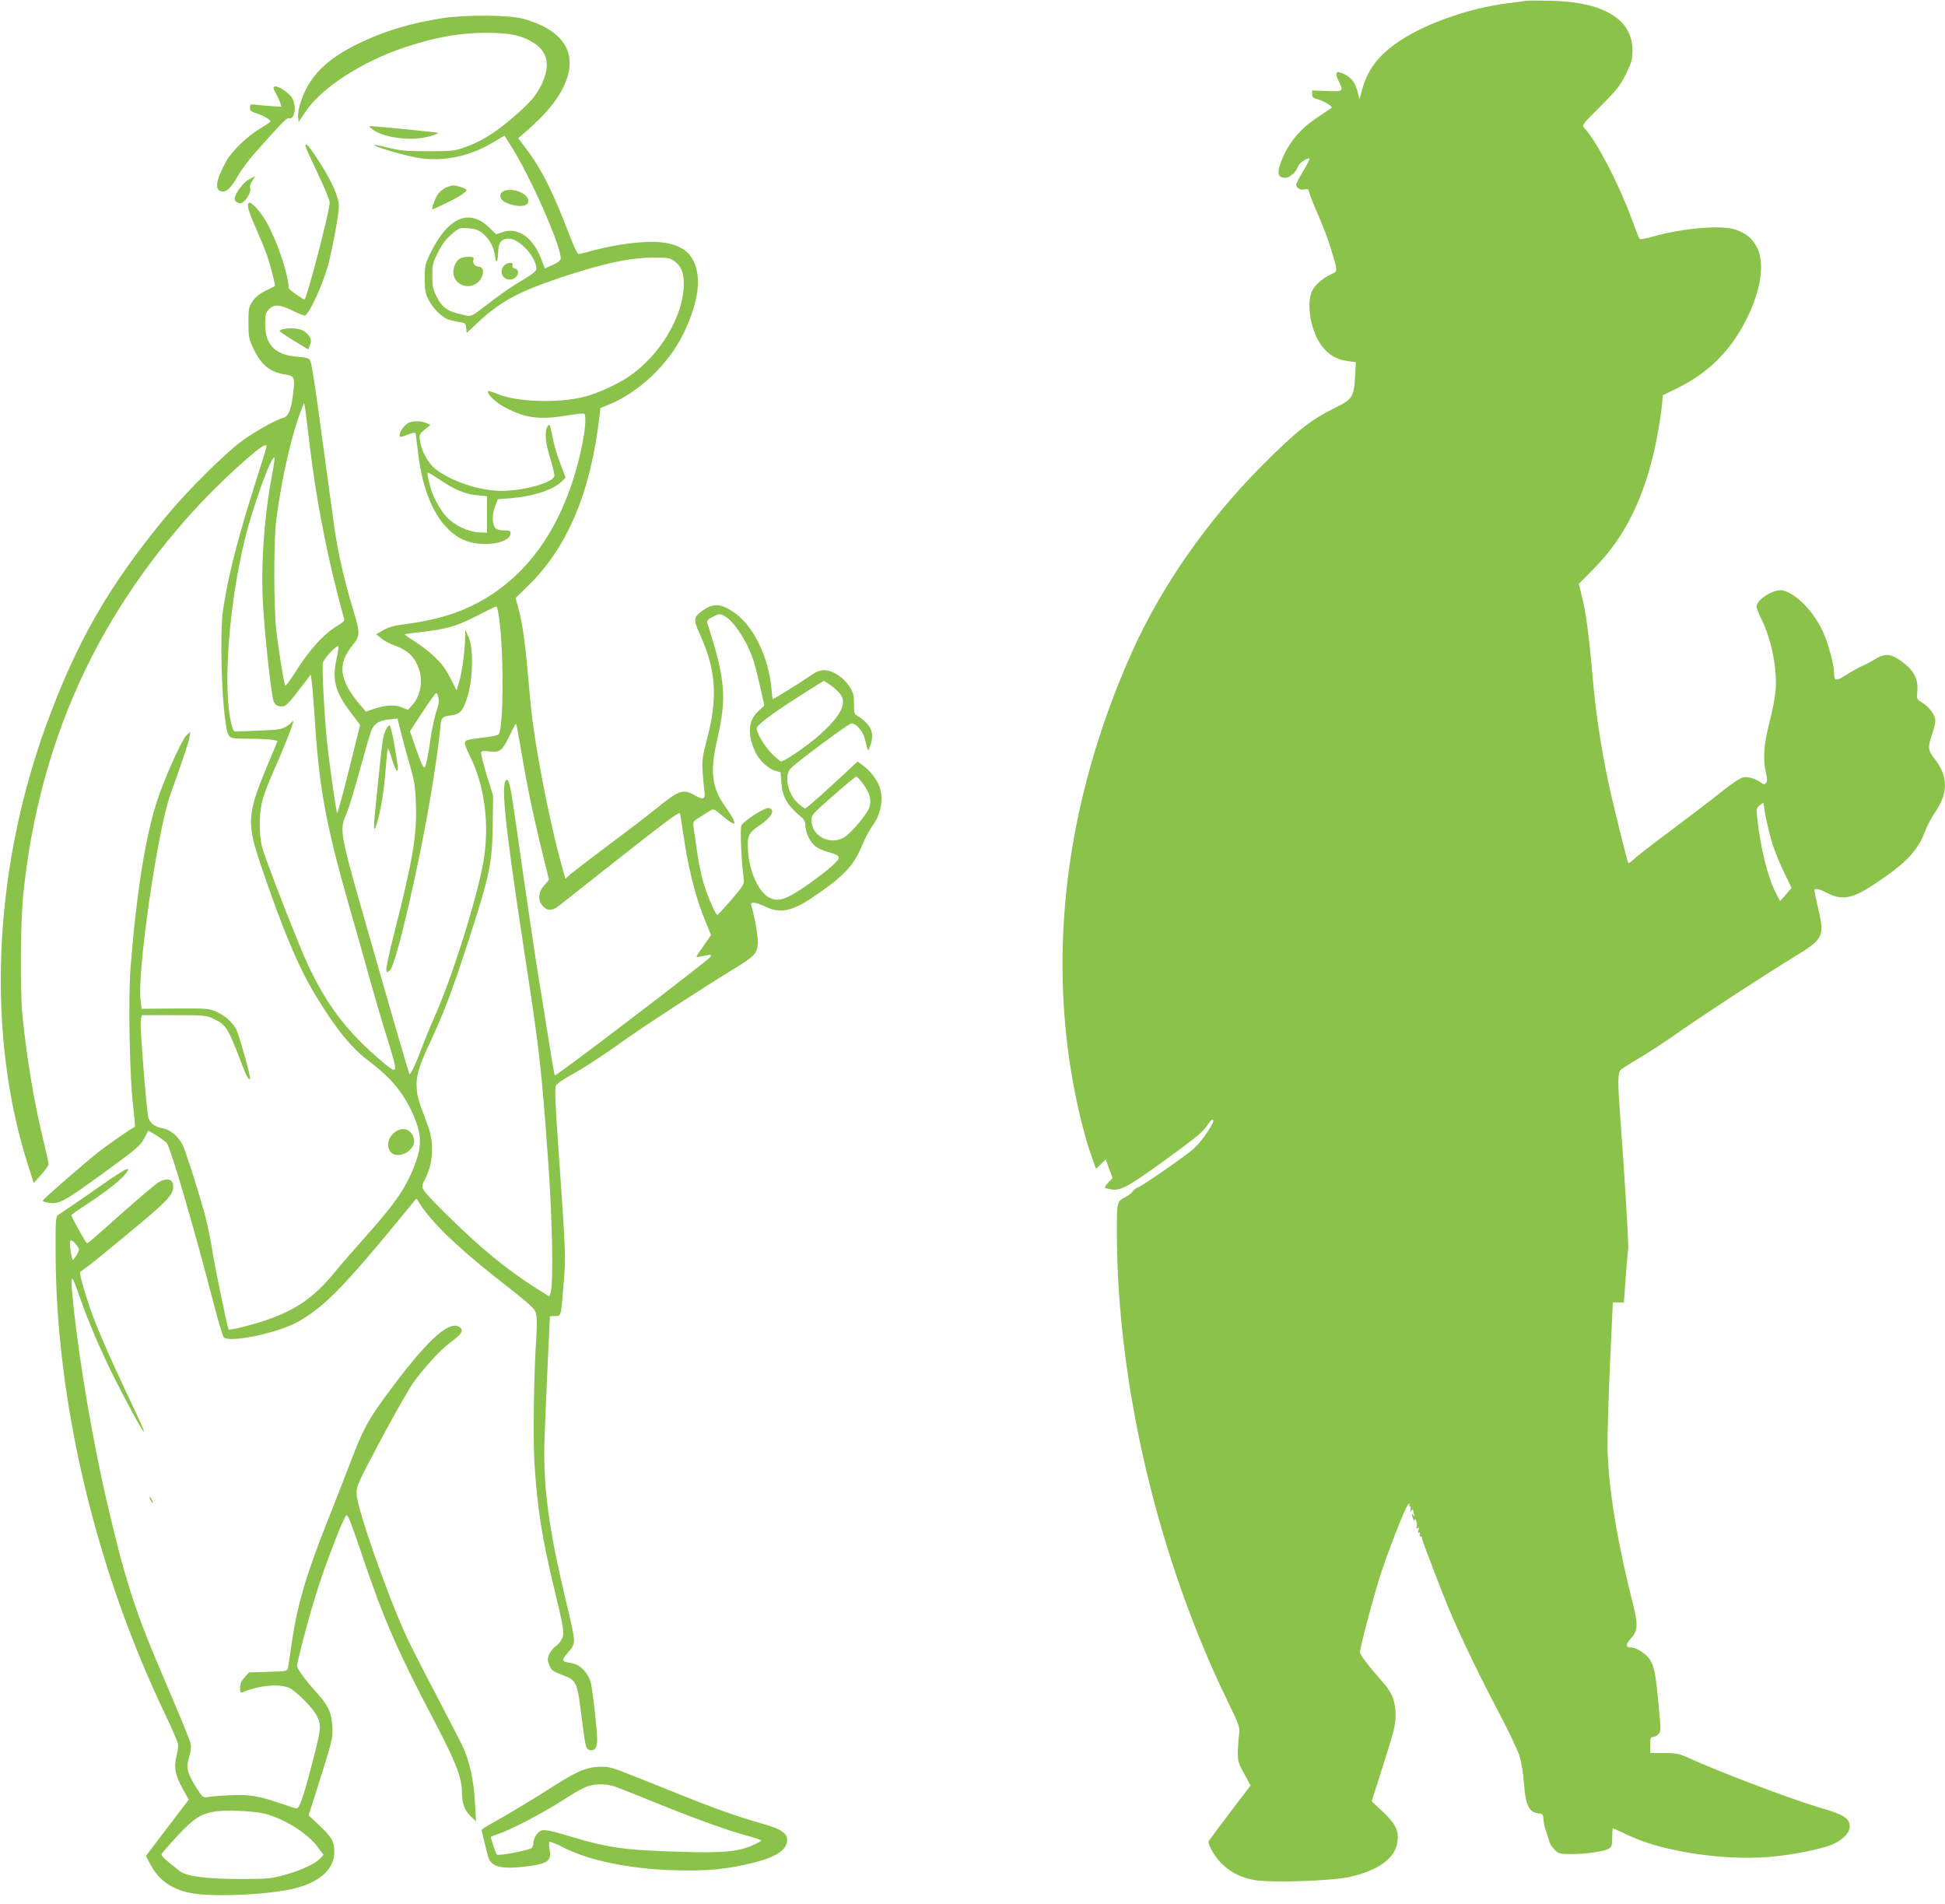
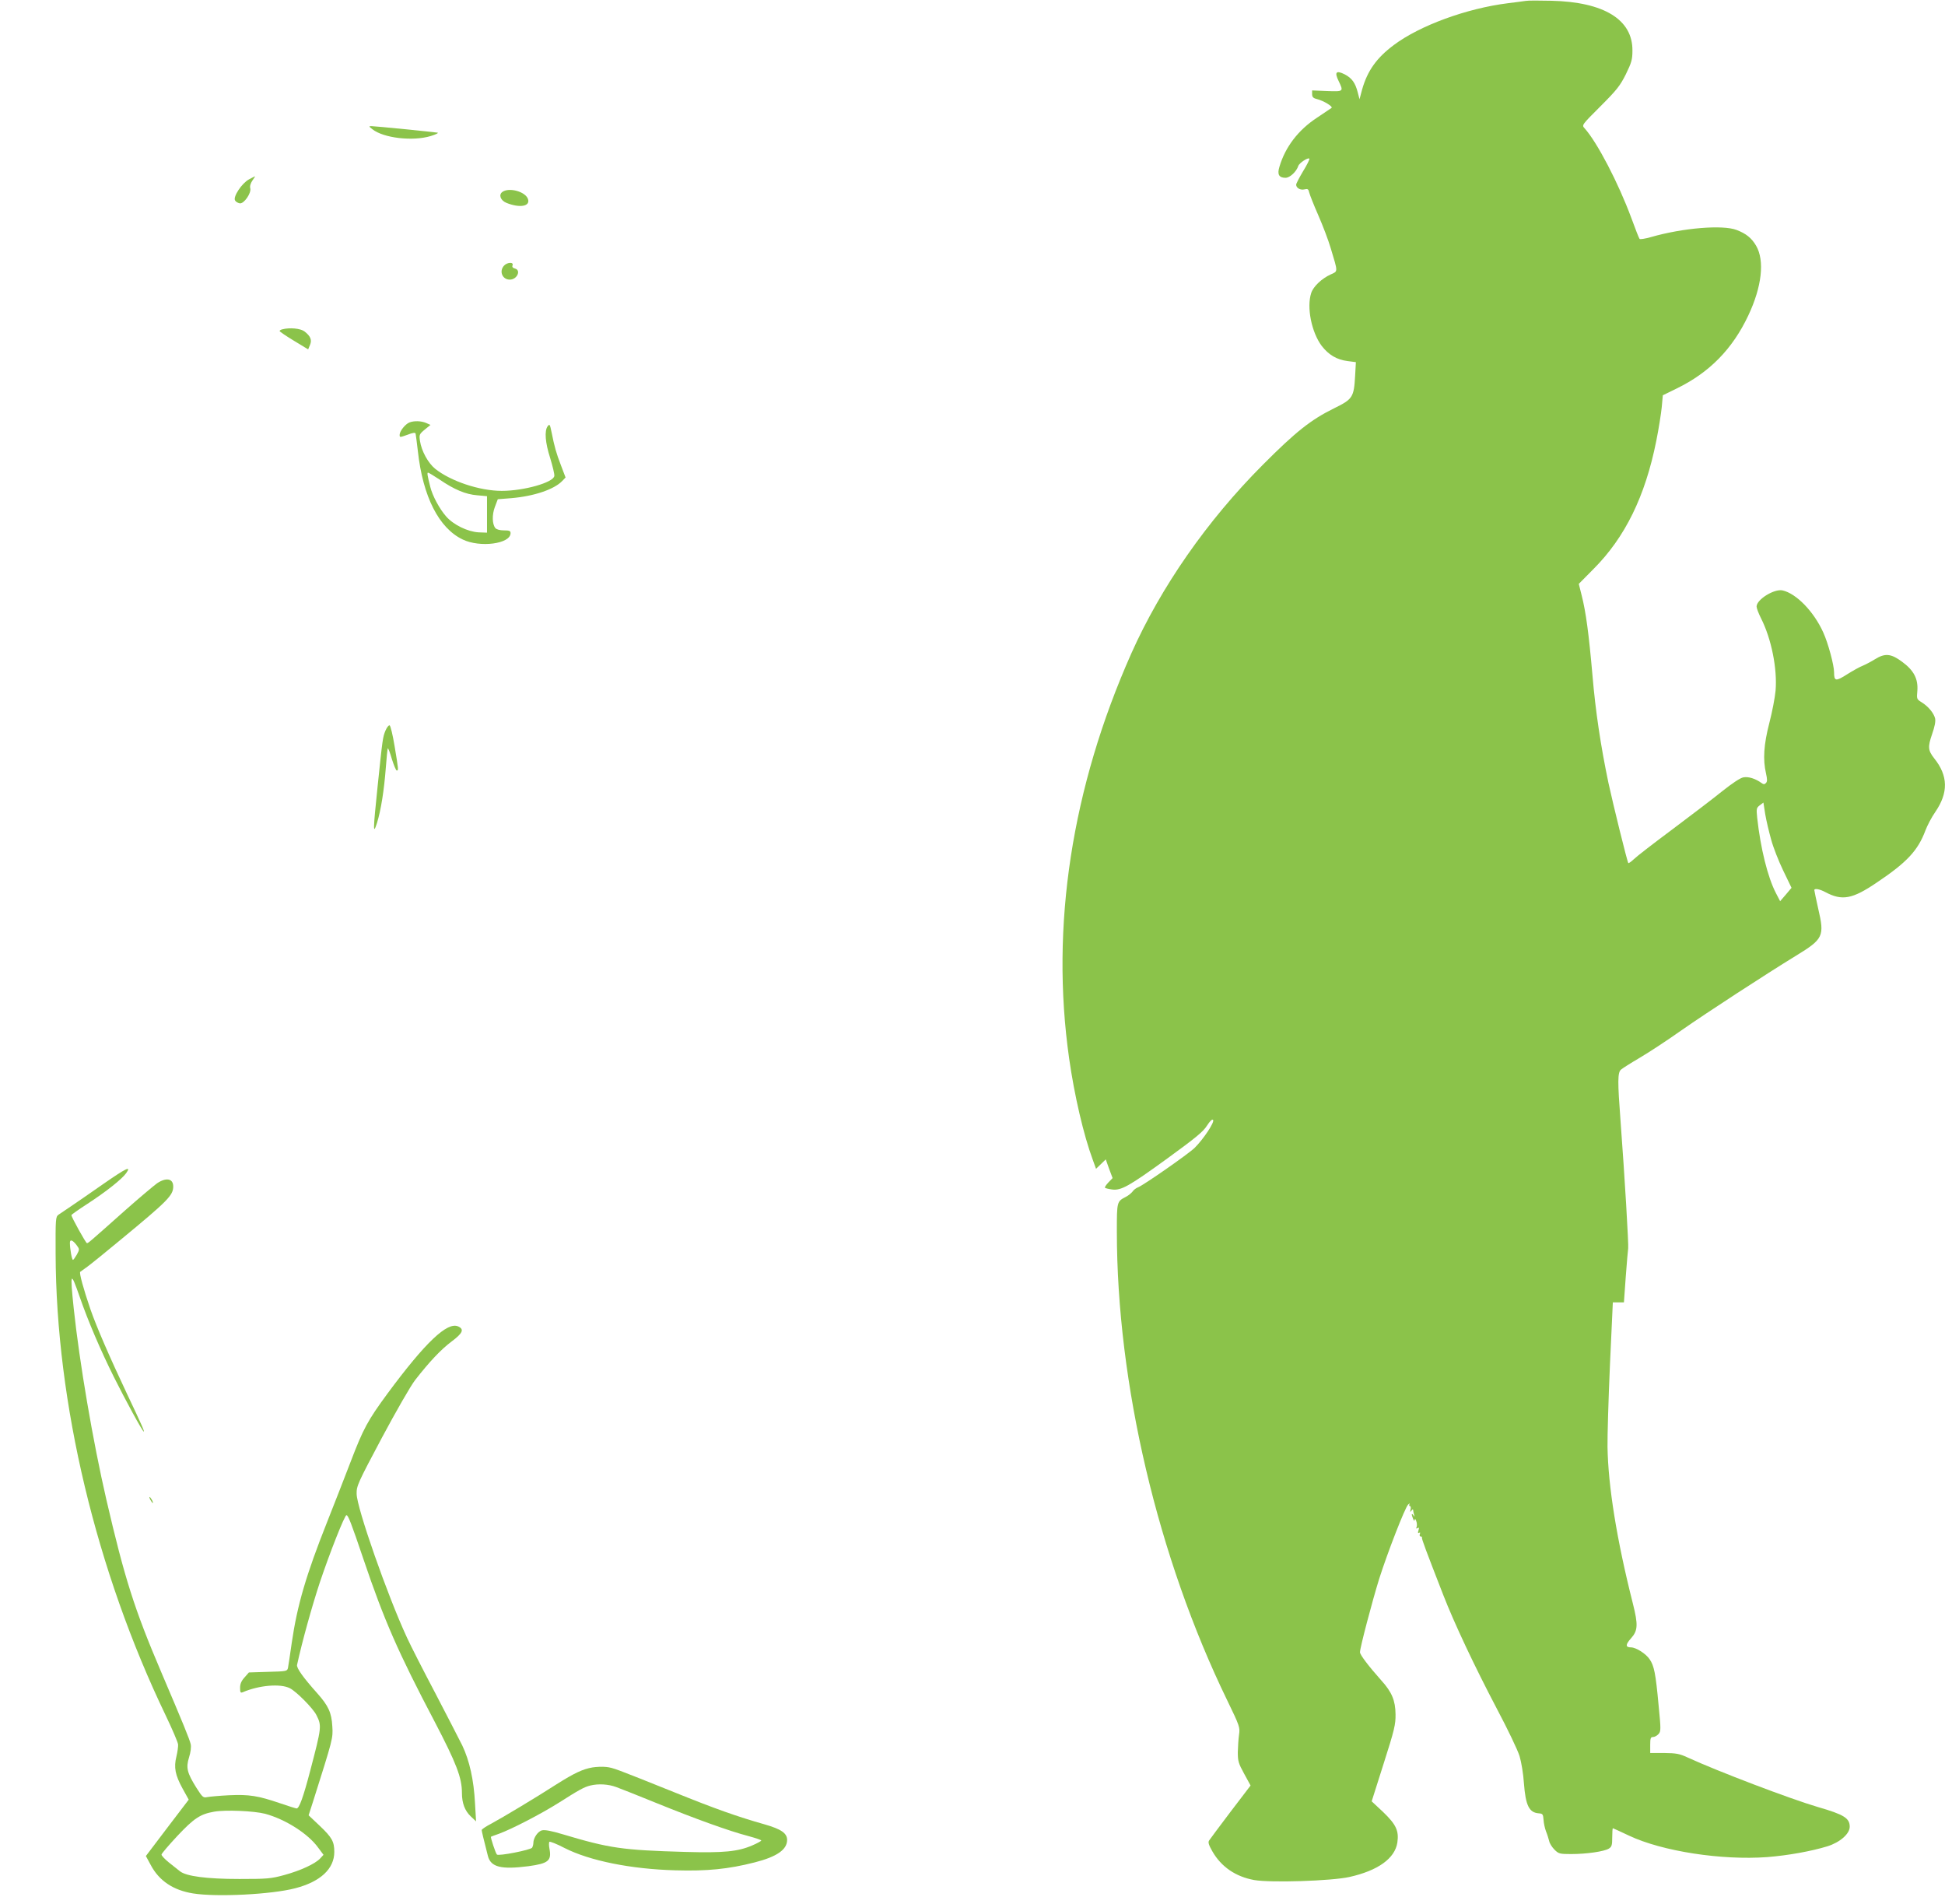
<svg xmlns="http://www.w3.org/2000/svg" version="1.0" width="1280pt" height="1253pt" viewBox="0 0 1280 1253" preserveAspectRatio="xMidYMid meet">
  <g transform="translate(0,1253) scale(0.1,-0.1)" fill="#8bc34a" stroke="none">
    <path d="M10040 12524 c-14 -2 -65 -9 -115 -15 -273 -34 -581 -147 -752 -275 -114 -85 -174 -170 -209 -293 l-17 -64 -12 46 c-16 62 -38 93 -86 118 -56 28 -68 14 -40 -43 34 -71 34 -71 -76 -67 l-98 4 0 -24 c0 -19 7 -27 32 -33 44 -11 106 -49 96 -58 -4 -3 -47 -32 -95 -64 -124 -81 -209 -192 -248 -323 -16 -51 -3 -73 40 -73 29 0 72 41 84 78 6 19 64 58 73 48 3 -3 -15 -40 -41 -82 -25 -42 -46 -82 -46 -89 0 -22 28 -38 55 -31 21 5 26 2 31 -21 4 -16 30 -82 59 -148 29 -66 67 -165 83 -220 48 -159 48 -149 -1 -171 -59 -27 -114 -79 -128 -122 -31 -94 2 -258 69 -348 46 -59 99 -91 171 -100 l54 -7 -5 -91 c-8 -140 -16 -153 -139 -213 -152 -75 -251 -153 -469 -372 -366 -367 -669 -802 -865 -1241 -392 -882 -533 -1795 -409 -2665 34 -240 95 -504 156 -668 l21 -58 32 31 32 31 22 -62 23 -61 -28 -29 c-15 -16 -25 -31 -22 -35 4 -3 24 -8 46 -11 60 -8 110 20 364 204 187 136 237 177 261 216 21 32 34 44 40 38 13 -13 -65 -129 -121 -184 -42 -41 -334 -244 -371 -259 -14 -5 -31 -18 -38 -29 -8 -10 -27 -26 -43 -34 -60 -31 -60 -31 -60 -228 0 -1000 269 -2145 727 -3087 82 -169 84 -177 77 -225 -4 -27 -7 -79 -8 -115 0 -58 4 -73 42 -142 l42 -77 -132 -173 c-72 -95 -135 -180 -141 -189 -8 -12 -2 -30 22 -72 58 -101 153 -166 275 -188 110 -19 508 -6 626 20 188 42 300 122 316 227 11 77 -8 118 -93 200 l-76 71 79 249 c71 222 79 257 78 324 -1 90 -24 146 -94 223 -82 92 -140 168 -140 185 0 30 80 333 126 482 56 176 170 469 191 490 9 8 13 9 9 3 -4 -7 -3 -13 2 -13 6 0 8 -10 5 -22 -4 -19 -3 -20 6 -8 6 9 11 10 11 3 0 -6 3 -20 6 -30 5 -15 4 -15 -5 -3 -13 18 -13 3 -1 -25 6 -14 9 -15 10 -5 1 9 5 6 10 -8 5 -12 6 -30 3 -39 -5 -11 -3 -14 6 -8 10 6 11 2 6 -15 -5 -15 -4 -20 4 -16 7 5 9 1 5 -8 -3 -9 -1 -16 5 -16 6 0 10 -3 9 -8 -3 -7 24 -79 140 -377 73 -187 203 -464 355 -753 69 -130 135 -268 147 -307 12 -40 25 -117 29 -180 11 -145 34 -192 97 -197 26 -2 29 -5 32 -42 1 -23 9 -57 16 -76 8 -19 17 -48 21 -64 3 -16 19 -41 35 -57 27 -27 34 -29 110 -29 101 0 218 17 248 36 19 12 22 23 22 74 0 33 2 60 4 60 2 0 50 -22 107 -49 218 -103 610 -163 909 -141 137 11 288 38 396 71 83 26 147 82 147 129 0 56 -38 80 -208 129 -184 54 -662 236 -860 327 -52 24 -73 28 -152 29 l-93 0 0 53 c0 44 3 52 18 52 11 0 27 9 36 19 17 18 17 29 1 192 -19 206 -29 258 -59 301 -24 36 -89 78 -123 78 -37 0 -36 19 1 60 45 50 47 89 12 228 -106 418 -163 773 -167 1032 -1 69 6 311 16 538 l19 412 36 0 37 0 12 168 c7 92 14 176 16 187 4 20 -23 475 -50 835 -20 264 -20 323 3 342 9 8 64 43 122 77 58 34 182 115 275 181 169 118 555 369 754 491 180 110 189 128 147 308 -14 64 -26 119 -26 124 0 13 35 7 72 -13 111 -59 178 -47 341 64 197 132 269 210 318 341 12 32 41 88 65 122 87 127 85 238 -7 353 -41 52 -43 75 -14 159 17 49 24 83 20 103 -8 35 -45 80 -89 107 -32 20 -33 22 -28 75 6 79 -23 135 -101 192 -73 54 -112 57 -178 16 -24 -15 -60 -34 -79 -42 -19 -7 -66 -33 -104 -57 -75 -48 -86 -46 -86 13 0 47 -39 192 -71 262 -62 138 -178 257 -268 277 -55 12 -171 -60 -171 -106 0 -11 13 -45 29 -77 69 -136 108 -333 96 -477 -4 -44 -22 -139 -41 -212 -37 -143 -43 -241 -22 -332 9 -40 9 -54 -1 -64 -9 -9 -15 -9 -29 1 -40 29 -86 43 -118 37 -21 -3 -74 -39 -141 -92 -59 -48 -207 -160 -328 -251 -121 -90 -235 -178 -252 -195 -18 -17 -35 -29 -37 -26 -7 7 -101 389 -131 528 -51 244 -85 471 -105 707 -24 274 -43 416 -71 526 l-19 76 98 99 c207 208 339 477 412 842 16 80 32 181 36 223 l7 77 92 45 c215 105 366 259 470 479 90 190 109 362 52 460 -30 51 -66 80 -129 104 -92 35 -355 13 -563 -47 -38 -11 -72 -16 -75 -12 -4 4 -28 66 -54 137 -85 230 -225 499 -308 591 -19 21 -19 21 105 145 108 108 129 135 167 211 37 76 43 96 43 155 2 204 -187 320 -533 328 -80 2 -156 2 -170 -1z m1616 -5519 c13 -49 49 -141 79 -203 l55 -114 -37 -44 -38 -44 -27 52 c-55 105 -102 297 -124 497 -6 60 -5 65 17 82 l24 18 12 -77 c7 -42 25 -117 39 -167z" />
-     <path d="M2915 12411 c-210 -33 -376 -82 -544 -162 -224 -106 -341 -224 -395 -400 -10 -30 -16 -70 -14 -89 l3 -33 47 70 c103 155 375 331 659 424 199 65 350 92 519 93 166 0 237 -14 320 -65 95 -58 114 -149 55 -273 -35 -74 -76 -122 -188 -218 -117 -101 -211 -159 -312 -195 -76 -27 -89 -28 -250 -28 -143 0 -184 4 -259 23 -49 12 -91 21 -93 18 -10 -10 230 -79 309 -88 161 -20 324 16 469 103 l79 47 45 -72 c121 -189 325 -649 325 -734 0 -15 -14 -27 -52 -45 l-53 -23 -21 56 c-52 143 -152 216 -252 184 l-47 -15 -47 45 c-134 129 -275 63 -391 -181 -29 -61 -32 -77 -32 -158 1 -78 4 -97 27 -141 28 -54 83 -109 127 -126 14 -5 46 -13 71 -17 42 -6 45 -8 48 -39 l3 -33 77 72 c145 135 267 201 543 293 283 94 452 130 609 131 95 0 108 -2 139 -24 43 -31 61 -75 61 -149 0 -208 -154 -469 -362 -610 -73 -50 -204 -110 -293 -133 -166 -43 -443 -35 -569 18 -32 13 -61 22 -63 19 -11 -11 28 -54 80 -89 30 -20 88 -48 130 -62 91 -30 170 -32 314 -8 56 9 105 14 109 10 12 -12 6 -103 -15 -205 -95 -458 -298 -792 -603 -989 -161 -104 -335 -162 -582 -193 -54 -7 -93 -18 -124 -37 l-46 -26 33 -28 c18 -15 59 -37 92 -48 76 -28 116 -63 145 -126 41 -87 28 -194 -30 -261 l-31 -35 -40 16 c-45 20 -110 16 -188 -11 l-49 -16 -29 33 c-149 173 -163 278 -55 408 46 55 46 79 0 229 -58 190 -100 377 -123 537 -11 83 -43 317 -71 520 -62 458 -78 563 -90 585 -7 13 -28 18 -86 23 -143 11 -209 78 -209 214 0 62 3 75 24 97 34 36 73 33 160 -10 39 -19 75 -33 80 -29 31 19 116 206 150 329 27 99 71 337 71 386 0 63 -41 156 -124 288 -73 113 -96 140 -96 111 0 -6 36 -86 80 -178 44 -91 80 -179 80 -194 0 -54 -152 -637 -166 -637 -12 0 -104 65 -104 74 -3 89 -67 284 -136 416 -39 76 -108 155 -125 145 -17 -11 -5 -54 50 -178 27 -62 58 -137 68 -167 22 -61 57 -200 52 -203 -2 -1 -30 -15 -63 -31 -39 -20 -67 -42 -85 -70 -24 -36 -26 -48 -26 -140 0 -92 3 -107 31 -166 54 -114 111 -160 216 -175 56 -8 60 -21 46 -133 -11 -94 -31 -142 -60 -150 -52 -13 -199 -96 -283 -159 -113 -85 -349 -320 -485 -483 -383 -460 -600 -839 -802 -1398 -347 -965 -388 -2027 -111 -2887 l35 -109 49 54 c27 30 49 61 49 69 0 7 -15 77 -34 155 -60 245 -108 529 -137 811 -18 175 -15 625 5 819 102 972 470 1800 1119 2514 164 181 438 432 472 432 15 0 18 12 -59 -230 -107 -335 -171 -576 -207 -785 -19 -108 -23 -166 -22 -340 0 -245 23 -514 47 -551 16 -23 21 -24 134 -25 64 0 133 -3 153 -7 l36 -7 -75 -180 c-126 -305 -129 -364 -33 -645 142 -419 245 -664 356 -847 140 -230 236 -348 360 -441 147 -110 237 -225 296 -375 42 -107 43 -181 4 -287 -58 -159 -127 -261 -336 -495 -74 -83 -162 -184 -195 -225 -137 -168 -259 -252 -462 -320 -89 -30 -231 -65 -237 -58 -7 7 -86 383 -105 503 -11 71 -32 174 -46 230 -35 136 -131 440 -154 485 -27 53 -83 99 -131 106 -52 9 -87 37 -94 77 -15 86 -54 593 -49 628 l7 39 211 0 c200 0 214 -1 261 -24 81 -37 95 -59 176 -271 41 -109 54 -133 64 -124 8 9 -74 300 -94 333 -30 47 -71 83 -126 108 -48 22 -60 23 -272 22 l-221 -2 -7 59 c-22 189 111 1109 195 1347 102 287 119 340 126 377 l7 40 -26 -24 c-30 -28 -139 -269 -190 -421 -79 -236 -140 -621 -178 -1110 -15 -198 -7 -683 15 -889 10 -84 16 -154 14 -155 -37 -20 -172 -114 -233 -161 -93 -73 -369 -312 -373 -325 -2 -5 17 -12 41 -15 65 -10 101 10 342 185 242 176 260 191 287 245 11 22 22 42 23 43 5 5 108 -62 122 -79 26 -32 175 -540 303 -1034 34 -132 67 -243 74 -247 51 -33 357 32 486 104 167 94 292 219 650 653 68 83 125 152 127 155 3 3 9 -2 14 -11 65 -117 242 -292 498 -494 266 -209 270 -213 280 -257 5 -20 5 -90 0 -155 -16 -229 -22 -675 -11 -838 20 -293 52 -492 132 -820 62 -257 66 -284 46 -322 -8 -17 -27 -38 -41 -47 -15 -10 -33 -33 -41 -52 -12 -29 -12 -39 0 -68 16 -39 23 -44 95 -71 84 -31 90 -44 117 -262 27 -212 29 -219 50 -227 33 -13 54 12 54 62 0 68 -28 318 -41 375 -15 66 -70 124 -126 133 -68 10 -71 17 -29 65 59 70 60 53 -12 354 -114 481 -150 756 -138 1070 6 169 34 787 35 793 1 1 16 2 35 2 40 0 38 -7 57 236 13 162 12 176 -37 882 -19 270 -24 380 -16 397 6 13 43 40 87 64 89 48 220 133 395 258 120 85 483 321 695 451 127 77 147 98 152 159 4 40 -19 178 -43 256 -8 25 30 22 91 -8 95 -47 176 -32 307 56 210 142 273 207 332 347 19 46 47 99 61 118 61 80 82 182 54 265 -17 48 -61 106 -106 139 l-39 29 -168 -155 c-92 -85 -172 -154 -177 -154 -5 0 -27 16 -49 36 -66 60 -91 180 -47 227 36 40 383 297 400 297 31 0 74 -48 87 -97 24 -95 22 -91 36 -53 23 63 17 105 -17 145 -18 20 -45 43 -60 51 -28 14 -29 18 -29 82 0 58 -4 75 -29 113 -38 61 -112 109 -166 109 -33 0 -54 -9 -101 -42 -55 -39 -231 -148 -238 -148 -2 0 -6 30 -9 68 -20 215 -122 421 -252 506 -79 53 -125 57 -188 17 -73 -47 -77 -66 -34 -158 108 -235 122 -418 52 -688 -33 -124 -36 -149 -31 -225 3 -47 8 -101 11 -120 9 -58 -5 -67 -57 -36 -80 47 -108 38 -249 -76 -57 -47 -205 -160 -329 -252 -124 -93 -237 -180 -252 -193 l-27 -26 -15 54 c-89 310 -192 840 -216 1119 -33 382 -47 485 -78 605 l-19 70 82 80 c260 253 413 618 470 1115 l6 55 57 23 c194 79 387 261 485 457 83 168 116 313 93 422 -25 123 -107 182 -265 191 -99 5 -264 -16 -406 -53 -52 -14 -100 -26 -106 -27 -8 -2 -34 53 -66 137 -104 273 -180 423 -279 555 l-54 71 38 32 c140 121 216 211 263 311 98 210 4 366 -266 442 -94 26 -377 28 -530 5z m262 -1417 c45 -37 74 -91 81 -152 6 -58 20 -32 21 40 1 51 24 78 69 78 70 0 182 -122 182 -199 0 -14 -26 -35 -93 -75 -51 -30 -130 -83 -176 -118 -177 -135 -152 -123 -219 -108 -95 20 -132 46 -167 115 -26 52 -30 71 -30 140 0 71 4 89 33 145 34 69 56 98 112 144 31 25 40 28 92 24 45 -3 66 -11 95 -34z m-1136 -1417 c37 -303 94 -612 173 -927 25 -96 47 -182 51 -191 4 -12 -6 -23 -37 -42 -97 -57 -190 -159 -292 -321 -33 -53 -57 -83 -60 -75 -10 27 -45 246 -58 364 -17 152 -17 597 0 725 38 290 107 586 174 746 13 33 7 66 49 -279z m-250 -168 c-52 -274 -76 -601 -60 -857 13 -229 56 -608 71 -640 9 -19 22 -28 44 -30 34 -3 43 5 144 137 l55 72 6 -43 c4 -24 12 -126 19 -228 29 -468 72 -703 220 -1225 49 -170 114 -400 144 -510 31 -110 82 -285 115 -390 43 -135 57 -193 49 -202 -8 -10 -35 9 -114 78 -241 210 -379 409 -517 749 -105 257 -226 575 -242 635 -20 77 -21 212 -1 296 8 36 34 108 57 160 78 176 149 353 148 368 0 10 -2 11 -5 4 -3 -7 -21 -22 -41 -34 -30 -18 -54 -22 -166 -26 -73 -3 -143 -6 -157 -6 -22 -2 -26 4 -37 48 -58 228 -18 781 88 1215 54 220 176 557 195 538 3 -3 -4 -52 -15 -109z m1498 -981 c28 -250 23 -700 -8 -731 -4 -4 -42 -13 -82 -18 -135 -17 -139 -18 -139 -40 0 -11 13 -46 30 -79 97 -191 131 -439 95 -678 -34 -226 -208 -783 -327 -1047 -27 -60 -64 -151 -83 -201 -36 -99 -74 -179 -81 -171 -2 2 -104 350 -225 773 -246 859 -239 821 -184 952 14 35 52 162 85 282 33 121 66 235 74 254 19 45 49 64 116 72 l56 6 23 -93 c13 -52 39 -148 58 -214 30 -101 36 -141 40 -253 8 -201 -20 -372 -143 -853 -30 -120 -54 -228 -52 -240 3 -21 3 -21 25 -3 39 34 190 685 268 1152 25 147 50 323 57 390 13 135 6 123 90 137 50 8 71 37 99 137 33 118 34 312 2 378 l-21 45 -1 -55 c-2 -84 -21 -228 -40 -289 l-16 -54 -39 77 c-45 93 -113 163 -225 237 -45 29 -80 54 -78 55 2 2 46 8 98 14 173 19 245 39 374 106 66 34 125 63 131 63 6 1 16 -45 23 -111z m1488 43 c43 -27 104 -110 147 -201 33 -70 48 -121 90 -309 l16 -74 -39 -36 c-67 -62 -74 -148 -22 -266 24 -54 84 -112 131 -126 l37 -11 5 -67 c7 -95 37 -148 126 -223 24 -20 32 -35 32 -60 1 -45 31 -110 65 -136 16 -13 53 -30 84 -38 90 -26 92 -33 21 -97 -34 -31 -113 -90 -175 -133 -126 -85 -175 -100 -233 -70 -69 35 -131 171 -139 304 -7 102 1 121 79 173 77 53 102 100 58 112 -24 6 -164 -82 -181 -115 -10 -19 1 -257 16 -354 5 -28 -4 -43 -80 -133 -48 -55 -90 -101 -94 -101 -13 0 -69 132 -95 223 -13 45 -31 136 -40 202 -9 66 -19 136 -22 155 -4 33 -2 37 43 64 26 17 58 36 69 43 20 13 27 9 80 -37 70 -59 92 -65 68 -17 -9 17 -32 53 -50 78 -89 123 -103 231 -55 439 65 279 55 398 -63 767 -6 18 -1 25 31 42 48 25 51 25 90 2z m-2562 -276 c-31 -137 -9 -219 92 -352 l63 -83 -72 -290 c-40 -159 -75 -290 -79 -290 -6 0 -53 332 -69 490 -17 174 -32 467 -25 498 6 29 91 120 102 109 2 -3 -3 -40 -12 -82z m3252 -174 c22 -16 50 -42 62 -57 49 -62 2 -150 -147 -280 -77 -67 -219 -164 -242 -164 -5 0 -32 22 -60 50 -45 44 -100 135 -100 167 0 21 89 89 265 202 94 60 173 110 176 110 3 1 24 -12 46 -28z m-2581 -85 c4 -24 -1 -52 -16 -92 -11 -32 -30 -123 -41 -203 -11 -80 -26 -152 -32 -158 -10 -10 -22 14 -56 111 l-43 124 82 126 c45 69 86 126 91 126 4 0 11 -15 15 -34z m544 -347 c38 -227 80 -430 137 -661 l46 -187 -31 -36 c-42 -47 -44 -104 -6 -141 28 -29 59 -27 100 4 12 9 176 139 365 288 333 263 425 331 433 323 2 -2 14 -74 26 -158 28 -198 78 -395 135 -535 l44 -109 -42 -61 c-64 -91 -62 -88 -33 -81 14 3 38 7 52 10 19 4 25 2 22 -9 -3 -15 -1018 -789 -1026 -782 -5 5 -17 78 -62 361 -17 110 -40 250 -50 310 -22 137 -77 509 -138 940 -39 271 -50 330 -63 333 -48 9 -21 -265 111 -1128 102 -665 112 -753 157 -1375 28 -380 36 -809 17 -868 l-9 -28 -86 54 c-188 118 -367 265 -581 476 -131 129 -168 171 -168 191 0 14 4 30 9 36 5 5 19 36 31 69 33 88 31 207 -5 300 -60 159 -67 182 -72 236 -8 80 10 144 83 301 95 202 151 351 257 678 142 437 158 515 160 785 l2 170 -43 138 c-23 76 -39 143 -36 149 4 6 24 8 50 4 73 -10 90 4 136 100 22 47 42 84 44 81 3 -2 18 -83 34 -178z m2252 -220 c43 -59 55 -104 39 -152 -14 -43 -119 -168 -164 -196 -92 -57 -217 7 -217 111 0 35 7 43 143 162 78 69 147 126 152 126 6 0 27 -23 47 -51z" />
-     <path d="M3027 10829 c-28 -16 -49 -68 -43 -104 13 -68 91 -100 150 -61 50 32 61 108 18 111 -28 2 -44 23 -36 48 4 14 -1 17 -33 17 -21 0 -46 -5 -56 -11z" />
    <path d="M3317 10782 c-34 -37 -11 -92 38 -92 48 0 76 62 34 73 -15 4 -20 11 -16 21 9 23 -35 21 -56 -2z" />
    <path d="M2537 7723 c-18 -44 -19 -50 -52 -368 -30 -289 -31 -324 -4 -240 26 83 47 217 58 363 5 68 11 125 13 128 3 2 15 -29 27 -71 13 -41 27 -75 32 -75 12 0 12 4 -14 159 -12 74 -27 136 -33 138 -6 2 -18 -13 -27 -34z" />
-     <path d="M1800 11951 c0 -6 9 -25 19 -43 10 -18 22 -44 26 -57 l7 -24 -83 6 c-46 4 -93 8 -104 10 -15 1 -20 -4 -20 -22 0 -19 8 -26 40 -36 42 -12 95 -42 95 -54 0 -4 -30 -24 -67 -46 -80 -46 -189 -151 -225 -217 -71 -128 -78 -198 -22 -198 31 0 59 30 103 108 18 33 66 97 105 141 165 187 213 237 225 233 38 -13 55 71 26 128 -25 48 -125 105 -125 71z" />
    <path d="M2450 11680 c74 -59 267 -81 385 -45 33 10 53 20 45 22 -23 4 -412 43 -435 43 -19 0 -18 -2 5 -20z" />
    <path d="M1639 11350 c-47 -25 -107 -115 -92 -139 5 -9 19 -17 31 -19 28 -4 77 68 69 99 -4 14 2 33 14 51 11 15 19 28 17 28 -2 -1 -19 -9 -39 -20z" />
-     <path d="M2934 11296 c-17 -8 -40 -27 -51 -42 -21 -29 -48 -108 -35 -102 4 2 42 20 85 40 84 40 137 74 137 88 0 9 -64 30 -90 30 -8 -1 -29 -7 -46 -14z" />
    <path d="M3306 11267 c-26 -19 -12 -56 27 -72 87 -35 157 -23 142 24 -15 50 -125 80 -169 48z" />
    <path d="M1858 10363 c-10 -2 -18 -8 -18 -11 0 -4 43 -33 94 -64 l94 -57 12 29 c14 33 4 58 -36 89 -26 20 -97 27 -146 14z" />
    <path d="M2694 9750 c-27 -11 -64 -57 -64 -81 0 -18 1 -18 51 0 36 14 51 16 54 8 2 -7 8 -59 15 -116 33 -299 138 -506 295 -581 114 -55 315 -29 315 42 0 15 -8 18 -44 18 -26 0 -48 6 -56 15 -21 26 -23 87 -3 140 l19 50 89 7 c151 13 283 58 336 114 l21 22 -30 79 c-32 83 -43 123 -62 218 -11 54 -13 57 -26 40 -22 -30 -16 -108 17 -210 16 -53 29 -106 27 -117 -6 -43 -200 -98 -346 -98 -146 0 -337 64 -439 146 -46 38 -89 116 -99 182 -6 41 -5 45 31 75 l38 31 -29 13 c-33 14 -80 15 -110 3z m198 -375 c98 -67 173 -98 248 -104 l65 -6 0 -120 0 -120 -55 2 c-72 4 -167 50 -215 106 -43 49 -89 135 -103 192 -20 78 -22 95 -15 95 4 0 37 -20 75 -45z" />
-     <path d="M2592 5075 c-47 -40 -51 -109 -8 -137 24 -16 75 -8 104 17 38 31 47 67 28 104 -26 49 -77 55 -124 16z" />
    <path d="M675 4736 c-83 -58 -177 -123 -210 -145 -33 -22 -69 -47 -80 -54 -19 -14 -20 -26 -19 -258 3 -982 267 -2086 725 -3038 43 -90 80 -176 81 -190 1 -14 -4 -50 -11 -79 -18 -72 -8 -122 40 -210 l41 -74 -141 -185 -141 -186 32 -59 c55 -104 148 -166 278 -187 155 -25 517 -7 673 34 166 43 257 128 257 239 0 68 -15 95 -95 171 l-74 70 29 90 c131 414 132 416 127 495 -5 90 -25 135 -100 219 -93 104 -137 166 -132 186 33 152 99 389 150 543 65 194 163 442 175 442 11 0 30 -47 112 -290 136 -402 228 -612 469 -1070 143 -274 179 -368 179 -468 0 -67 19 -117 58 -154 l35 -33 -7 120 c-8 153 -36 279 -84 380 -22 44 -102 199 -178 345 -77 146 -161 310 -186 365 -127 273 -330 853 -331 945 -1 52 7 70 166 369 93 174 190 343 219 380 95 122 170 201 239 253 74 55 86 81 44 100 -71 32 -215 -104 -465 -442 -130 -177 -159 -230 -243 -450 -41 -107 -111 -286 -155 -397 -137 -345 -196 -545 -232 -793 -11 -80 -23 -155 -25 -166 -5 -21 -12 -22 -131 -25 l-126 -4 -29 -33 c-21 -23 -29 -43 -29 -68 0 -31 3 -35 18 -29 107 46 248 58 310 26 43 -22 152 -132 174 -176 36 -71 35 -79 -40 -365 -46 -176 -73 -250 -90 -250 -4 0 -53 15 -108 34 -146 50 -205 59 -336 53 -62 -3 -126 -9 -143 -12 -28 -6 -32 -2 -73 62 -61 98 -69 131 -48 199 11 35 15 67 11 87 -8 34 -48 132 -193 472 -178 417 -242 620 -362 1137 -89 386 -177 902 -215 1260 -25 241 -21 248 40 73 55 -159 136 -348 224 -525 75 -150 189 -360 197 -360 6 0 -11 39 -111 250 -113 239 -201 442 -240 555 -45 131 -75 240 -67 246 4 3 25 18 47 34 22 16 119 94 215 174 314 259 350 295 350 354 0 52 -46 61 -106 21 -21 -15 -115 -94 -209 -177 -245 -218 -244 -217 -253 -217 -7 0 -102 171 -102 184 0 4 46 36 103 73 126 82 228 163 257 203 37 52 2 35 -155 -74z m-171 -399 c20 -27 20 -28 2 -62 -11 -19 -22 -35 -26 -35 -7 0 -20 73 -20 112 0 25 18 19 44 -15z m1241 -3742 c133 -36 283 -131 349 -223 l35 -47 -22 -24 c-34 -36 -130 -80 -236 -109 -88 -24 -112 -26 -296 -26 -216 0 -350 18 -391 51 -12 10 -45 36 -73 58 -27 22 -49 45 -48 52 1 7 48 62 104 122 110 117 151 144 243 160 74 13 261 5 335 -14z" />
    <path d="M990 2660 c6 -11 13 -20 16 -20 2 0 0 9 -6 20 -6 11 -13 20 -16 20 -2 0 0 -9 6 -20z" />
    <path d="M3899 900 c-64 -11 -119 -37 -235 -110 -138 -89 -357 -220 -431 -260 -35 -18 -63 -37 -63 -42 0 -7 12 -58 41 -171 19 -73 87 -90 266 -67 132 18 154 36 139 115 -4 20 -4 40 -1 45 3 5 48 -13 100 -40 165 -84 436 -139 730 -147 210 -6 348 8 521 52 146 37 214 84 214 148 0 44 -39 71 -147 102 -180 51 -327 103 -594 211 -396 159 -401 161 -449 167 -25 3 -66 1 -91 -3z m156 -129 c28 -10 146 -57 264 -105 256 -104 484 -186 604 -217 48 -13 87 -26 87 -30 0 -3 -26 -18 -59 -32 -95 -41 -188 -50 -441 -43 -417 12 -498 24 -806 116 -73 22 -119 31 -137 26 -27 -6 -57 -50 -57 -83 0 -10 -4 -24 -8 -31 -10 -15 -222 -57 -232 -45 -9 10 -43 113 -39 117 2 1 27 11 54 20 84 31 274 129 393 204 132 84 166 103 207 113 53 13 119 9 170 -10z" />
  </g>
</svg>